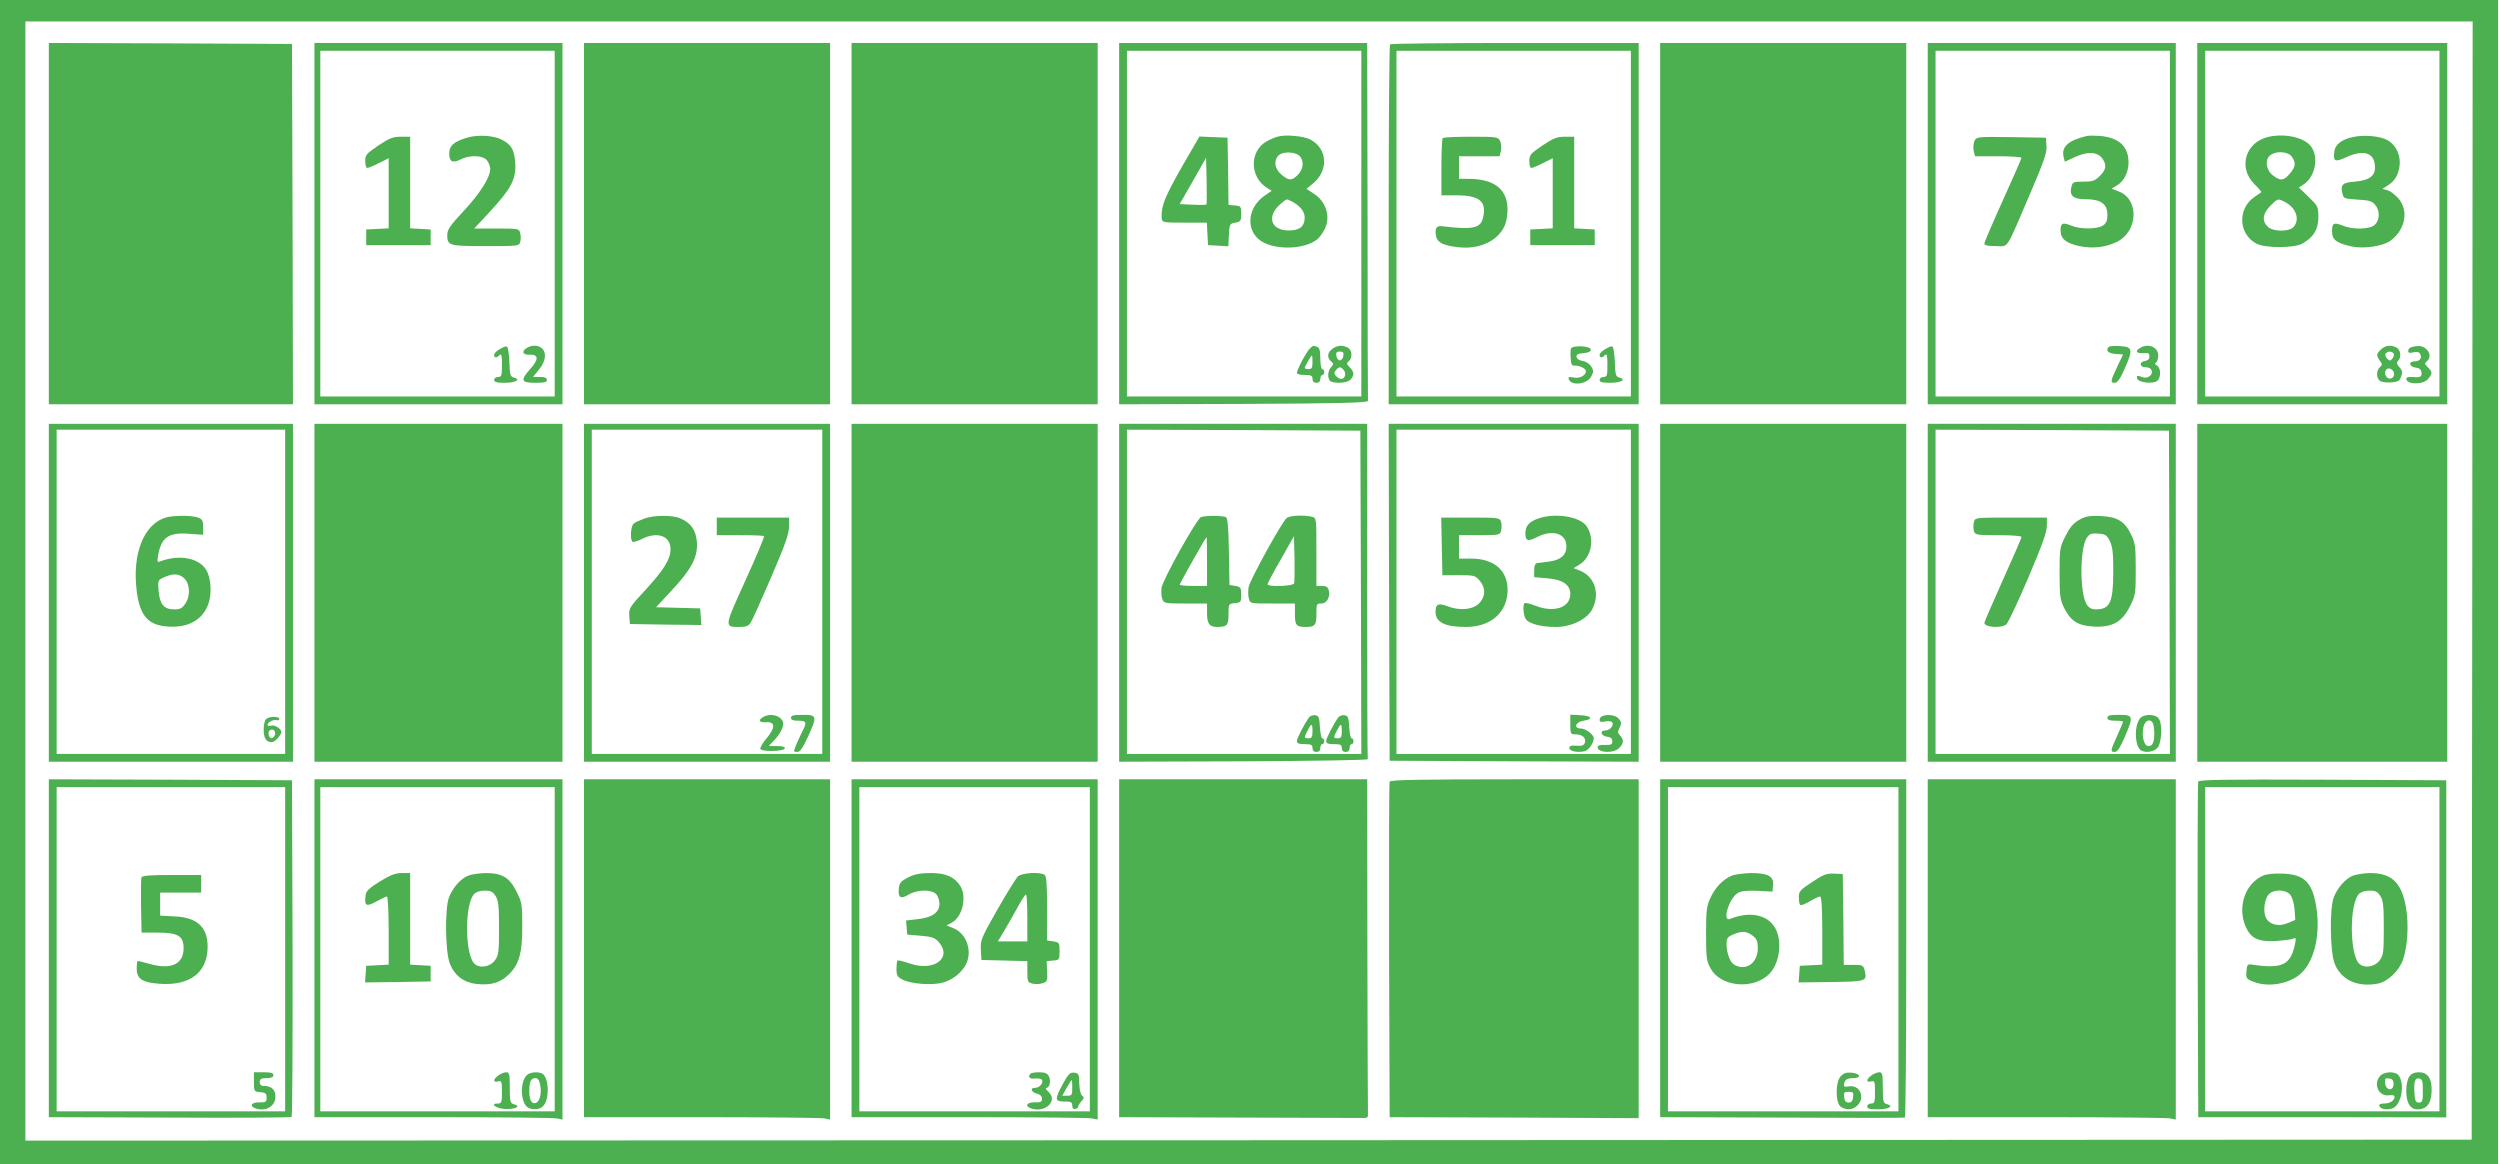
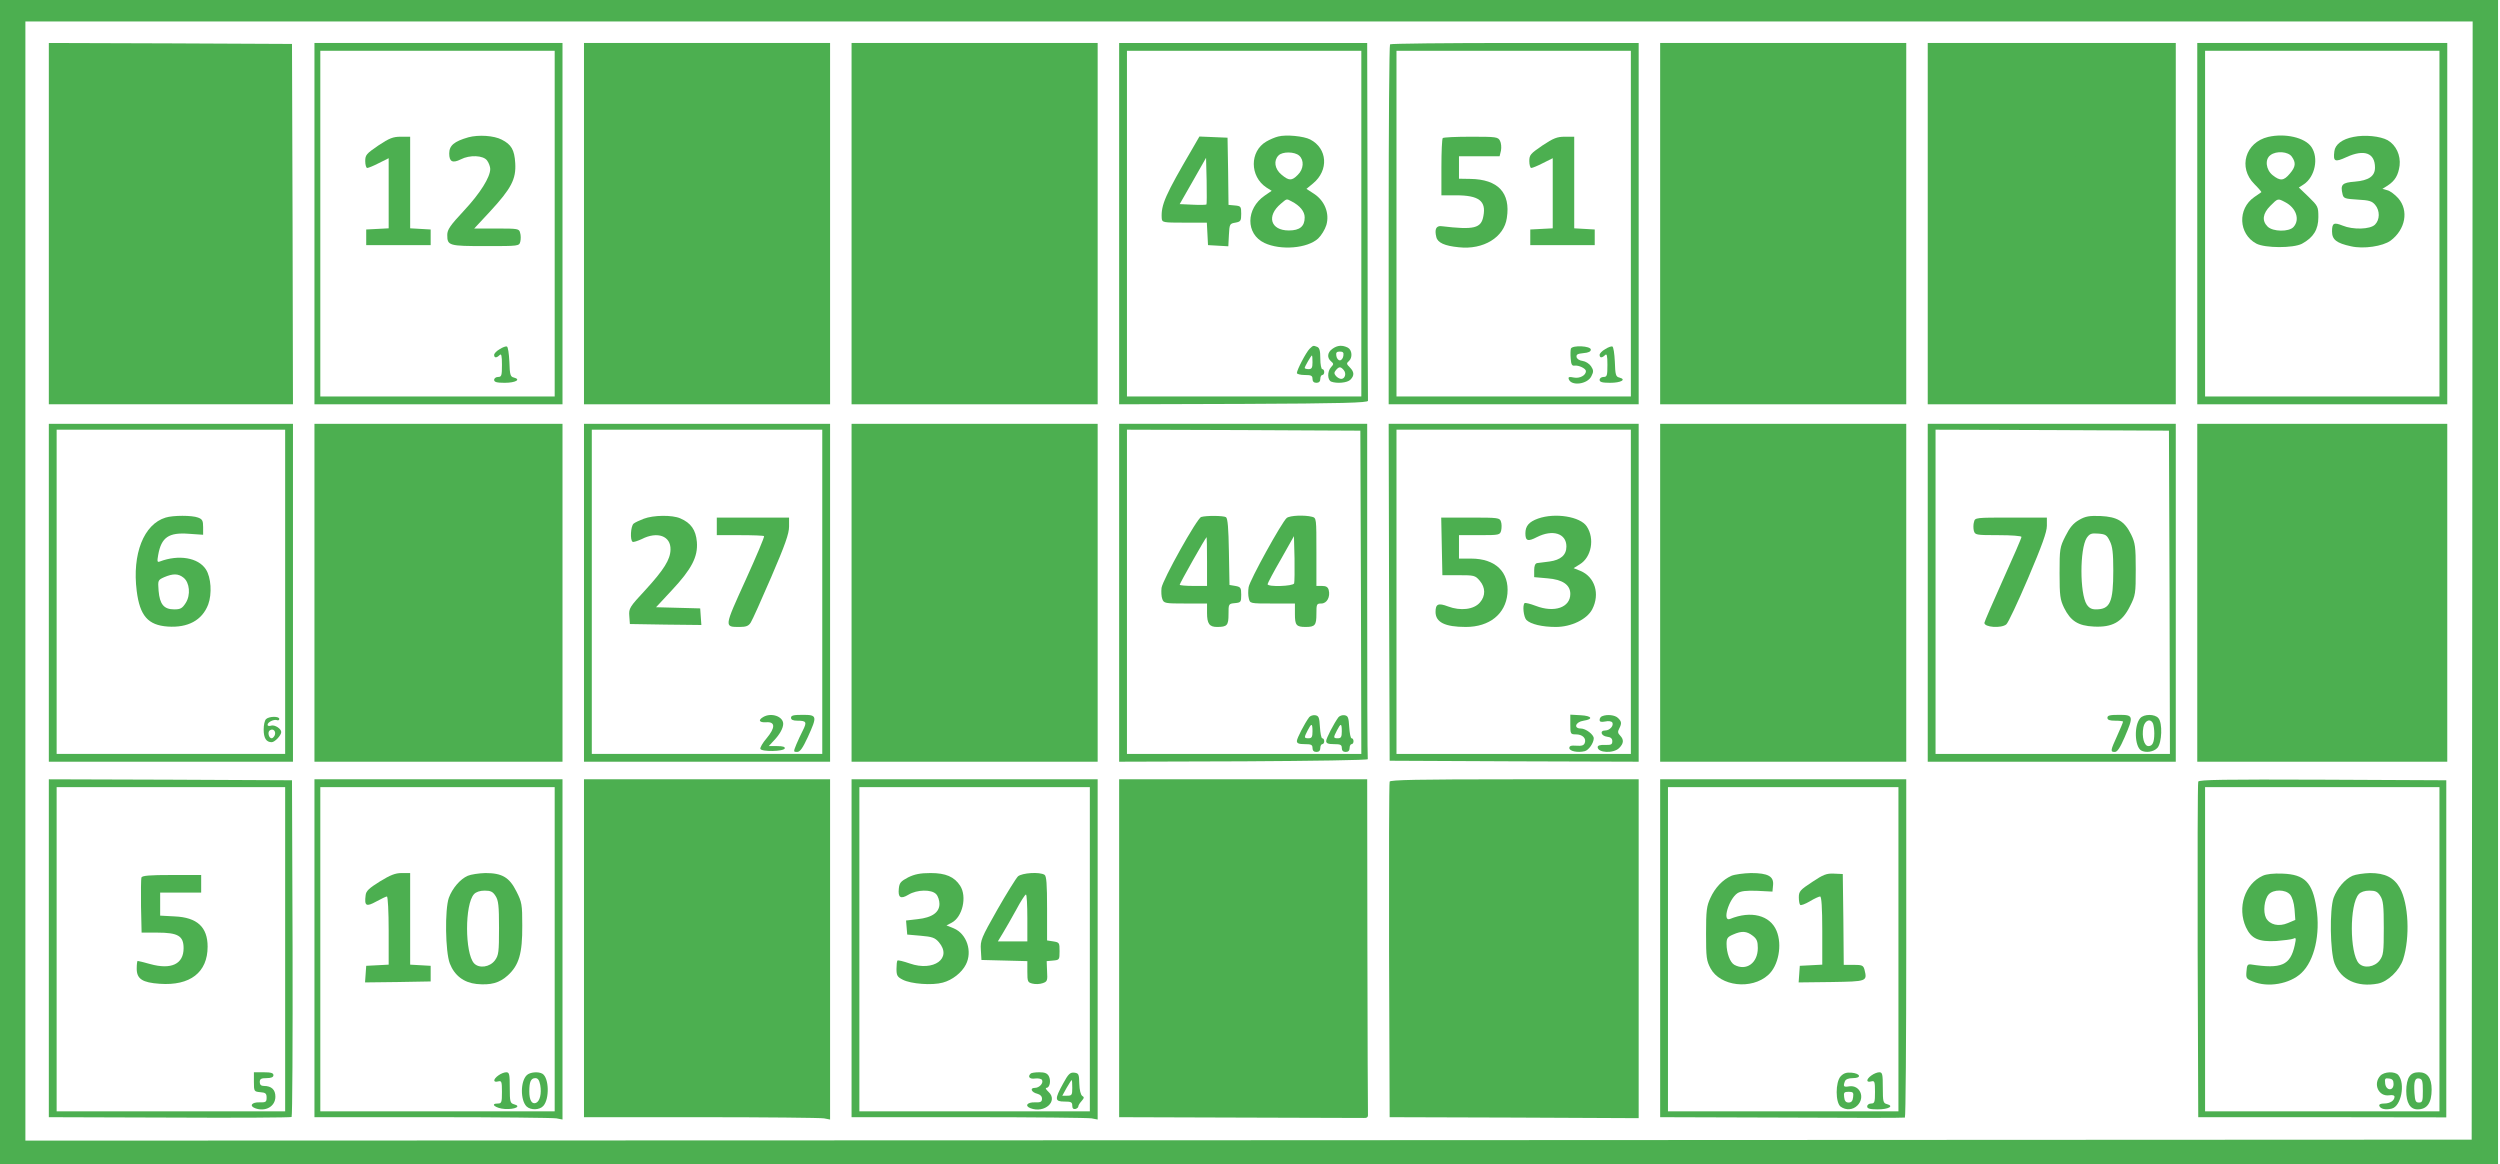
<svg xmlns="http://www.w3.org/2000/svg" version="1.0" width="1280pt" height="596pt" viewBox="0 0 1280 596" preserveAspectRatio="xMidYMid meet">
  <g transform="translate(0,596) scale(0.1,-0.1)" fill="#4caf50" stroke="none">
    <path d="M0 2980 l0 -2980 6395 0 6395 0 0 2980 0 2980 -6395 0 -6395 0 0 -2980z m12658 8 l-3 -2863 -6262 -3 -6263 -2 0 2865 0 2865 6265 0 6265 0 -2 -2862z" />
    <path d="M250 4815 l0 -925 625 0 625 0 -2 923 -3 922 -622 3 -623 2 0 -925z" />
    <path d="M1610 4815 l0 -925 635 0 635 0 0 925 0 925 -635 0 -635 0 0 -925z m1230 0 l0 -885 -600 0 -600 0 0 885 0 885 600 0 600 0 0 -885z" />
    <path d="M2398 5257 c-73 -21 -98 -42 -98 -83 0 -42 17 -51 59 -30 46 24 116 21 135 -6 9 -12 16 -32 16 -43 0 -42 -51 -124 -134 -213 -72 -77 -86 -98 -86 -125 0 -55 8 -57 196 -57 171 0 172 0 178 23 3 12 3 33 -1 45 -5 21 -10 22 -120 22 l-115 0 80 86 c110 119 135 167 130 249 -4 68 -20 95 -69 120 -40 21 -119 26 -171 12z" />
    <path d="M1937 5215 c-61 -42 -67 -48 -67 -80 0 -19 5 -35 10 -35 6 0 33 11 60 25 l50 25 0 -179 0 -180 -57 -3 -58 -3 0 -40 0 -40 165 0 165 0 0 40 0 40 -52 3 -53 3 0 235 0 234 -48 0 c-39 0 -58 -7 -115 -45z" />
    <path d="M2558 4172 c-16 -9 -28 -22 -28 -29 0 -16 12 -17 28 -1 9 9 12 -2 12 -50 0 -55 -2 -62 -20 -62 -11 0 -20 -7 -20 -15 0 -11 13 -15 54 -15 56 0 85 17 47 27 -18 4 -21 14 -23 81 -2 41 -7 77 -13 78 -5 2 -22 -4 -37 -14z" />
-     <path d="M2698 4179 c-30 -17 -22 -37 14 -35 46 2 47 -24 4 -72 -53 -59 -49 -72 24 -72 47 0 60 3 60 15 0 11 -11 15 -36 15 l-35 0 30 37 c51 61 37 124 -26 123 -10 0 -26 -5 -35 -11z" />
    <path d="M2990 4815 l0 -925 630 0 630 0 0 925 0 925 -630 0 -630 0 0 -925z" />
    <path d="M4360 4815 l0 -925 630 0 630 0 0 925 0 925 -630 0 -630 0 0 -925z" />
    <path d="M5730 4815 l0 -925 638 2 c502 2 637 6 636 16 -1 6 -2 422 -2 922 l-2 910 -635 0 -635 0 0 -925z m1240 0 l0 -885 -600 0 -600 0 0 885 0 885 600 0 600 0 0 -885z" />
    <path d="M6544 5261 c-17 -4 -44 -16 -61 -26 -85 -50 -85 -178 1 -235 l27 -17 -35 -24 c-98 -67 -99 -197 -2 -243 83 -39 220 -28 275 23 16 15 35 46 42 69 17 59 -8 123 -62 159 l-40 26 34 28 c81 67 74 179 -15 225 -33 17 -123 26 -164 15z m108 -98 c26 -23 23 -69 -7 -98 -31 -32 -46 -31 -84 1 -35 29 -41 72 -15 98 20 21 83 20 106 -1z m-39 -234 c43 -22 67 -52 67 -82 0 -46 -25 -67 -81 -67 -94 0 -116 74 -41 137 32 27 28 26 55 12z" />
    <path d="M6107 5202 c-141 -241 -163 -290 -159 -359 2 -22 5 -23 117 -23 l114 0 3 -57 3 -58 52 -3 52 -3 3 58 c3 56 4 58 33 63 27 5 30 9 30 45 0 38 -2 40 -32 43 l-33 3 -2 172 -3 172 -72 3 -72 3 -34 -59z m70 -289 c-3 -2 -34 -3 -71 -1 l-66 3 68 119 67 118 3 -117 c1 -65 1 -120 -1 -122z" />
    <path d="M6705 4174 c-18 -18 -65 -108 -65 -124 0 -5 18 -10 40 -10 33 0 40 -3 40 -20 0 -13 7 -20 20 -20 13 0 20 7 20 20 0 11 5 20 10 20 6 0 10 7 10 15 0 8 -4 15 -10 15 -5 0 -10 24 -10 54 0 40 -4 55 -16 60 -21 8 -20 8 -39 -10z m15 -69 c0 -28 -4 -35 -20 -35 -11 0 -20 3 -20 6 0 7 33 64 37 64 2 0 3 -16 3 -35z" />
    <path d="M6822 4174 c-26 -18 -29 -46 -7 -64 14 -12 14 -15 0 -30 -20 -22 -19 -66 1 -74 29 -11 83 -6 98 10 21 21 20 40 -3 63 -17 17 -18 21 -5 32 20 17 17 57 -5 69 -28 14 -53 13 -79 -6z m56 -36 c-2 -13 -10 -23 -18 -23 -8 0 -16 10 -18 23 -3 17 2 22 18 22 16 0 21 -5 18 -22z m2 -73 c15 -18 6 -45 -13 -45 -8 0 -20 7 -27 15 -10 12 -10 18 0 30 16 19 24 19 40 0z" />
    <path d="M7117 5733 c-4 -3 -7 -420 -7 -925 l0 -918 640 0 640 0 0 925 0 925 -633 0 c-349 0 -637 -3 -640 -7z m1233 -918 l0 -885 -600 0 -600 0 0 885 0 885 600 0 600 0 0 -885z" />
    <path d="M7387 5253 c-4 -3 -7 -71 -7 -150 l0 -143 75 0 c117 0 155 -29 140 -106 -11 -63 -47 -72 -215 -52 -27 3 -36 -16 -26 -56 7 -29 43 -45 115 -52 126 -14 232 51 246 150 20 129 -45 198 -187 200 l-58 1 0 57 0 58 104 0 104 0 7 29 c3 17 1 39 -5 50 -10 20 -20 21 -149 21 -76 0 -141 -3 -144 -7z" />
    <path d="M7897 5215 c-61 -42 -67 -48 -67 -80 0 -19 5 -35 10 -35 6 0 33 11 60 25 l50 25 0 -179 0 -180 -57 -3 -58 -3 0 -40 0 -40 165 0 165 0 0 40 0 40 -52 3 -53 3 0 235 0 234 -48 0 c-39 0 -58 -7 -115 -45z" />
    <path d="M8043 4175 c-2 -7 -3 -30 -1 -51 2 -31 7 -38 20 -36 21 3 58 -15 58 -28 0 -22 -32 -39 -62 -33 -23 5 -30 3 -26 -8 12 -37 96 -27 116 15 12 23 11 31 -2 51 -9 13 -28 25 -43 27 -16 2 -29 10 -31 20 -2 13 5 17 35 20 26 2 38 8 38 18 0 19 -94 24 -102 5z" />
    <path d="M8218 4172 c-16 -9 -28 -22 -28 -29 0 -16 12 -17 28 -1 9 9 12 -2 12 -50 0 -55 -2 -62 -20 -62 -11 0 -20 -7 -20 -15 0 -11 13 -15 54 -15 56 0 85 17 47 27 -18 4 -21 14 -23 81 -2 41 -7 77 -13 78 -5 2 -22 -4 -37 -14z" />
    <path d="M8500 4815 l0 -925 630 0 630 0 0 925 0 925 -630 0 -630 0 0 -925z" />
-     <path d="M9870 4815 l0 -925 635 0 635 0 0 925 0 925 -635 0 -635 0 0 -925z m1240 0 l0 -885 -600 0 -600 0 0 885 0 885 600 0 600 0 0 -885z" />
+     <path d="M9870 4815 l0 -925 635 0 635 0 0 925 0 925 -635 0 -635 0 0 -925z m1240 0 z" />
    <path d="M10685 5264 c-97 -23 -132 -56 -119 -109 l6 -23 54 25 c64 29 114 26 139 -10 22 -32 19 -55 -14 -88 -25 -25 -37 -29 -84 -29 -50 0 -55 -2 -61 -25 -12 -47 8 -65 73 -65 77 0 111 -24 111 -80 0 -29 -6 -43 -22 -54 -29 -20 -117 -21 -164 -1 -44 18 -54 13 -54 -26 0 -41 29 -65 96 -79 69 -14 132 -7 191 21 112 54 117 221 8 260 l-34 13 30 18 c39 24 63 80 56 136 -8 69 -54 107 -143 116 -27 2 -58 2 -69 0z" />
    <path d="M10110 5240 c-6 -12 -8 -34 -5 -51 l7 -29 119 0 c65 0 119 -4 119 -8 0 -5 -43 -102 -95 -217 -52 -115 -95 -215 -95 -222 0 -9 17 -13 58 -13 68 0 48 -31 176 268 71 166 87 211 84 245 l-3 42 -177 3 c-171 2 -177 2 -188 -18z" />
    <path d="M10797 4184 c-18 -18 -4 -33 33 -36 l40 -3 -30 -63 c-35 -74 -36 -82 -12 -82 13 0 28 21 51 74 43 97 40 110 -24 114 -28 2 -54 0 -58 -4z" />
    <path d="M10958 4179 c-28 -16 -21 -29 15 -27 26 3 32 -1 32 -17 0 -13 -8 -21 -22 -23 -32 -5 -29 -32 2 -32 32 0 45 -28 21 -46 -13 -9 -25 -10 -43 -3 -21 8 -24 6 -21 -8 4 -22 82 -31 104 -12 19 16 18 66 -2 77 -11 6 -13 11 -5 16 6 4 11 20 11 36 0 43 -50 64 -92 39z" />
    <path d="M11250 4815 l0 -925 640 0 640 0 0 925 0 925 -640 0 -640 0 0 -925z m1240 0 l0 -885 -600 0 -600 0 0 885 0 885 600 0 600 0 0 -885z" />
    <path d="M11613 5259 c-117 -28 -155 -157 -71 -241 22 -22 38 -41 36 -42 -1 -1 -18 -13 -36 -25 -87 -60 -81 -189 10 -238 45 -24 190 -24 234 -1 59 32 84 73 84 136 0 54 -2 57 -50 104 l-50 48 25 16 c58 38 78 136 39 192 -33 48 -135 71 -221 51z m121 -101 c22 -31 20 -52 -10 -87 -31 -37 -49 -39 -88 -8 -35 28 -41 82 -11 103 30 23 91 18 109 -8z m-34 -233 c56 -29 77 -89 43 -127 -23 -26 -106 -25 -133 2 -30 30 -25 67 14 106 39 39 38 39 76 19z" />
    <path d="M12050 5259 c-58 -11 -94 -39 -98 -73 -7 -54 2 -58 63 -30 90 41 145 21 145 -54 0 -44 -32 -66 -103 -72 -66 -5 -75 -15 -63 -65 5 -21 13 -23 77 -27 60 -3 74 -8 90 -27 25 -30 24 -76 -1 -101 -25 -25 -113 -27 -166 -5 -45 18 -54 13 -54 -30 0 -42 23 -60 97 -76 64 -15 163 0 203 29 76 57 94 154 39 217 -17 19 -42 38 -56 41 l-25 7 27 17 c38 25 54 53 61 102 6 53 -18 105 -61 130 -38 21 -117 29 -175 17z" />
-     <path d="M12190 4170 c-24 -24 -24 -29 -5 -57 13 -18 13 -22 0 -33 -19 -16 -19 -54 -1 -69 8 -7 34 -11 58 -9 36 3 44 7 52 30 8 22 6 32 -9 48 -14 16 -16 23 -7 32 18 18 14 56 -7 68 -30 16 -59 12 -81 -10z m65 -20 c4 -6 1 -18 -6 -26 -11 -13 -14 -13 -27 0 -8 8 -11 19 -8 25 9 14 33 14 41 1z m1 -115 c-3 -9 -14 -15 -23 -13 -22 4 -30 38 -11 49 18 11 43 -15 34 -36z" />
-     <path d="M12348 4183 c-10 -2 -18 -11 -18 -19 0 -11 7 -13 26 -8 17 4 29 2 34 -6 13 -21 0 -40 -26 -40 -34 0 -31 -28 4 -32 19 -2 28 -9 30 -25 3 -24 -6 -27 -55 -23 -13 1 -23 -3 -23 -9 0 -31 87 -32 112 -1 23 28 23 35 -1 59 -17 17 -18 21 -5 32 19 16 18 43 -4 62 -18 17 -39 19 -74 10z" />
    <path d="M250 2925 l0 -865 625 0 625 0 0 865 0 865 -625 0 -625 0 0 -865z m1210 5 l0 -830 -585 0 -585 0 0 830 0 830 585 0 585 0 0 -830z" />
    <path d="M848 3310 c-112 -34 -172 -186 -148 -376 16 -127 58 -175 159 -182 103 -7 176 32 207 113 20 54 15 139 -12 180 -39 60 -139 77 -236 40 -13 -5 -14 0 -8 34 16 90 54 116 157 108 l73 -5 0 39 c0 33 -4 41 -26 49 -30 12 -128 12 -166 0z m92 -308 c31 -25 37 -88 11 -129 -18 -28 -27 -33 -59 -33 -53 0 -74 26 -80 95 -4 54 -4 55 29 70 45 19 72 19 99 -3z" />
    <path d="M1362 2278 c-7 -7 -12 -30 -12 -53 0 -44 13 -65 41 -65 16 0 49 35 49 52 0 17 -33 38 -51 33 -10 -4 -19 -2 -19 4 0 14 32 29 48 24 6 -3 12 0 12 6 0 15 -53 14 -68 -1z m45 -82 c-4 -9 -11 -16 -16 -16 -15 0 -23 33 -9 41 17 11 32 -5 25 -25z" />
    <path d="M1610 2925 l0 -865 635 0 635 0 0 865 0 865 -635 0 -635 0 0 -865z" />
    <path d="M2990 2925 l0 -865 630 0 630 0 0 865 0 865 -630 0 -630 0 0 -865z m1220 5 l0 -830 -590 0 -590 0 0 830 0 830 590 0 590 0 0 -830z" />
    <path d="M3296 3304 c-21 -8 -45 -19 -52 -25 -15 -13 -19 -85 -5 -93 4 -3 25 4 47 14 80 41 149 16 147 -54 -1 -51 -34 -103 -127 -205 -83 -89 -87 -96 -84 -135 l3 -41 183 -3 183 -2 -3 42 -3 43 -113 3 -113 3 80 86 c102 109 135 172 129 248 -5 62 -31 98 -85 121 -41 18 -137 17 -187 -2z" />
    <path d="M3670 3265 l0 -45 118 0 c65 0 121 -2 124 -5 3 -3 -40 -105 -95 -226 -110 -242 -110 -239 -30 -239 33 0 46 5 57 23 8 12 55 117 105 233 71 165 91 222 91 258 l0 46 -185 0 -185 0 0 -45z" />
    <path d="M3908 2289 c-28 -16 -21 -29 14 -27 48 4 49 -27 3 -82 -20 -23 -34 -48 -32 -54 5 -16 119 -14 125 2 2 8 -9 12 -39 12 l-43 0 26 28 c30 31 48 64 48 86 0 38 -61 59 -102 35z" />
    <path d="M4050 2285 c0 -10 10 -15 33 -15 46 0 49 -7 28 -49 -10 -20 -26 -53 -34 -73 -15 -37 -15 -38 4 -38 15 0 28 18 55 76 49 108 48 114 -26 114 -47 0 -60 -3 -60 -15z" />
    <path d="M4360 2925 l0 -865 630 0 630 0 0 865 0 865 -630 0 -630 0 0 -865z" />
    <path d="M5730 2925 l0 -865 638 2 c350 2 636 6 635 11 -2 4 -3 392 -3 862 l0 855 -635 0 -635 0 0 -865z m1238 3 l2 -828 -600 0 -600 0 0 830 0 830 598 -2 597 -3 3 -827z" />
    <path d="M6150 3313 c-21 -6 -197 -321 -203 -363 -2 -19 -1 -45 4 -57 8 -22 14 -23 119 -23 l110 0 0 -48 c0 -55 12 -72 51 -72 52 0 59 8 59 65 0 53 0 54 33 57 30 3 32 5 32 43 0 36 -3 40 -30 45 l-30 5 -3 170 c-2 120 -6 171 -15 177 -12 8 -101 9 -127 1z m30 -228 l0 -125 -70 0 c-38 0 -70 3 -70 6 0 7 133 243 138 244 1 0 2 -56 2 -125z" />
    <path d="M6588 3308 c-25 -21 -189 -318 -195 -354 -3 -18 -3 -44 1 -58 6 -26 6 -26 121 -26 l115 0 0 -54 c0 -57 7 -66 55 -66 48 0 55 9 55 66 0 51 1 54 25 54 29 0 47 34 38 69 -4 15 -13 21 -34 21 l-29 0 0 174 c0 172 0 174 -22 180 -39 10 -114 7 -130 -6z m38 -335 c-6 -15 -136 -19 -136 -4 0 4 30 62 68 127 l67 119 3 -114 c1 -63 0 -121 -2 -128z" />
    <path d="M6703 2288 c-23 -31 -63 -108 -63 -122 0 -12 10 -16 40 -16 33 0 40 -3 40 -20 0 -13 7 -20 20 -20 13 0 20 7 20 20 0 11 5 20 10 20 6 0 10 7 10 15 0 8 -4 15 -10 15 -5 0 -10 26 -12 58 -3 49 -6 57 -24 60 -11 2 -25 -3 -31 -10z m17 -73 c0 -28 -4 -35 -20 -35 -24 0 -24 3 -5 40 20 39 25 38 25 -5z" />
    <path d="M6853 2288 c-23 -31 -63 -108 -63 -122 0 -12 10 -16 40 -16 33 0 40 -3 40 -20 0 -13 7 -20 20 -20 13 0 20 7 20 20 0 11 5 20 10 20 6 0 10 7 10 15 0 8 -4 15 -10 15 -5 0 -10 26 -12 58 -3 49 -6 57 -24 60 -11 2 -25 -3 -31 -10z m17 -73 c0 -28 -4 -35 -20 -35 -24 0 -24 3 -5 40 20 39 25 38 25 -5z" />
    <path d="M7112 2928 l3 -863 638 -3 637 -2 0 865 0 865 -640 0 -640 0 2 -862z m1238 2 l0 -830 -600 0 -600 0 0 830 0 830 600 0 600 0 0 -830z" />
    <path d="M7875 3305 c-47 -17 -65 -38 -65 -76 0 -39 13 -43 59 -19 81 41 151 19 151 -48 0 -44 -29 -69 -87 -77 -26 -3 -55 -7 -63 -8 -10 -2 -15 -14 -15 -37 l0 -35 68 -6 c77 -6 117 -33 117 -80 0 -69 -81 -98 -177 -61 -29 11 -54 17 -57 14 -12 -11 -5 -71 9 -86 22 -22 81 -36 151 -36 79 0 159 39 186 90 41 79 14 166 -60 197 l-35 14 32 20 c59 36 77 131 35 194 -33 50 -161 71 -249 40z" />
    <path d="M7382 3163 l3 -148 83 0 c79 0 85 -1 108 -28 30 -35 31 -78 1 -112 -31 -36 -99 -44 -163 -20 -50 19 -64 13 -64 -28 0 -53 48 -77 155 -77 121 0 203 66 213 170 10 111 -61 180 -186 180 l-62 0 0 60 0 60 105 0 c102 0 105 1 111 24 3 14 3 34 -1 45 -6 20 -13 21 -156 21 l-150 0 3 -147z" />
    <path d="M8040 2251 c0 -49 1 -51 29 -51 33 0 54 -20 45 -44 -5 -13 -16 -16 -43 -14 -27 2 -36 -1 -36 -12 0 -16 43 -25 79 -16 20 5 46 42 46 66 0 19 -41 50 -66 50 -39 0 -28 34 14 40 52 8 42 25 -15 28 l-53 3 0 -50z" />
    <path d="M8203 2293 c-7 -2 -13 -11 -13 -19 0 -10 8 -12 29 -8 17 4 32 1 36 -5 9 -16 -13 -41 -36 -41 -30 0 -22 -28 9 -32 19 -2 27 -9 27 -23 0 -17 -6 -20 -37 -19 -25 1 -38 -3 -38 -11 0 -30 81 -34 110 -5 24 24 25 43 5 64 -12 12 -13 20 -5 35 14 27 13 37 -6 55 -15 15 -55 20 -81 9z" />
    <path d="M8500 2925 l0 -865 630 0 630 0 0 865 0 865 -630 0 -630 0 0 -865z" />
    <path d="M9870 2925 l0 -865 635 0 635 0 0 865 0 865 -635 0 -635 0 0 -865z m1238 3 l2 -828 -600 0 -600 0 0 830 0 830 598 -2 597 -3 3 -827z" />
    <path d="M10645 3298 c-30 -17 -48 -39 -70 -83 -29 -57 -30 -66 -30 -190 0 -116 3 -135 23 -177 34 -68 72 -92 152 -96 95 -5 145 23 185 103 29 57 30 66 30 190 0 116 -3 135 -23 177 -34 70 -72 92 -157 96 -58 2 -77 -1 -110 -20z m157 -108 c14 -27 18 -61 18 -151 0 -163 -16 -199 -89 -199 -22 0 -35 7 -47 25 -36 56 -36 285 0 341 15 21 23 25 59 22 37 -3 44 -7 59 -38z" />
    <path d="M10107 3288 c-4 -12 -4 -33 -1 -45 6 -22 10 -23 125 -23 68 0 119 -4 119 -9 0 -6 -43 -105 -95 -220 -52 -116 -95 -215 -95 -220 0 -23 86 -29 112 -8 9 6 59 113 112 237 71 167 96 236 96 268 l0 42 -184 0 c-181 0 -184 0 -189 -22z" />
    <path d="M10790 2285 c0 -11 11 -15 40 -15 22 0 40 -2 40 -5 0 -3 -13 -35 -30 -72 -35 -77 -36 -83 -12 -83 13 0 27 22 50 75 47 109 45 115 -28 115 -47 0 -60 -3 -60 -15z" />
    <path d="M10958 2283 c-32 -37 -29 -143 4 -165 24 -14 65 -8 84 13 23 26 27 127 5 152 -18 22 -74 22 -93 0z m66 -29 c3 -9 6 -31 6 -49 0 -46 -9 -65 -30 -65 -22 0 -35 47 -26 96 7 37 38 48 50 18z" />
    <path d="M11250 2925 l0 -865 640 0 640 0 0 865 0 865 -640 0 -640 0 0 -865z" />
    <path d="M250 1105 l0 -865 618 -2 c339 -2 620 0 625 3 4 3 6 392 5 865 l-3 859 -622 3 -623 2 0 -865z m1210 -5 l0 -830 -585 0 -585 0 0 830 0 830 585 0 585 0 0 -830z" />
    <path d="M724 1467 c-2 -7 -3 -74 -2 -148 l3 -134 80 0 c107 0 135 -17 135 -80 0 -81 -63 -111 -171 -81 -32 9 -61 16 -64 16 -3 0 -5 -18 -5 -40 0 -52 29 -71 118 -77 155 -11 245 58 245 190 0 100 -53 150 -169 155 l-74 4 0 59 0 59 105 0 105 0 0 45 0 45 -150 0 c-114 0 -152 -3 -156 -13z" />
    <path d="M1300 421 c0 -49 1 -50 33 -53 27 -2 32 -7 32 -28 0 -22 -4 -25 -37 -24 -39 1 -53 -18 -22 -30 53 -20 104 9 104 59 0 36 -20 55 -59 55 -14 0 -21 6 -21 20 0 16 7 20 35 20 24 0 35 5 35 15 0 11 -12 15 -50 15 l-50 0 0 -49z" />
    <path d="M1610 1105 l0 -865 604 0 c332 0 618 -3 635 -6 l31 -6 0 871 0 871 -635 0 -635 0 0 -865z m1230 -5 l0 -830 -600 0 -600 0 0 830 0 830 600 0 600 0 0 -830z" />
    <path d="M1945 1447 c-56 -35 -71 -49 -73 -71 -7 -55 3 -60 54 -32 26 14 50 26 55 26 5 0 9 -79 9 -175 l0 -174 -57 -3 -58 -3 -3 -43 -3 -42 168 2 168 3 0 40 0 40 -52 3 -53 3 0 235 0 234 -43 0 c-33 0 -58 -10 -112 -43z" />
    <path d="M2395 1476 c-39 -17 -79 -64 -97 -113 -21 -60 -18 -276 5 -336 24 -62 72 -98 137 -105 73 -7 117 5 160 44 57 52 75 112 74 255 0 108 -2 120 -30 175 -36 72 -73 94 -159 94 -33 -1 -74 -7 -90 -14z m142 -103 c15 -23 18 -50 18 -164 0 -124 -2 -140 -21 -166 -26 -35 -81 -43 -107 -15 -47 52 -48 302 0 354 10 11 30 18 54 18 31 0 42 -5 56 -27z" />
    <path d="M2552 454 c-27 -19 -29 -38 -2 -31 18 5 20 0 20 -54 0 -53 -2 -59 -21 -59 -43 0 -11 -25 36 -28 52 -3 86 14 47 24 -20 6 -22 12 -22 85 0 69 -2 79 -18 79 -10 0 -28 -7 -40 -16z" />
    <path d="M2697 455 c-33 -32 -33 -128 -1 -160 21 -20 67 -19 86 3 32 36 29 142 -4 164 -21 13 -65 9 -81 -7z m69 -50 c8 -44 -2 -84 -22 -92 -21 -8 -34 14 -34 59 0 49 8 68 31 68 13 0 20 -10 25 -35z" />
    <path d="M2990 1105 l0 -865 599 0 c329 0 613 -3 630 -6 l31 -6 0 871 0 871 -630 0 -630 0 0 -865z" />
    <path d="M4360 1105 l0 -865 599 0 c329 0 613 -3 630 -6 l31 -6 0 871 0 871 -630 0 -630 0 0 -865z m1220 -5 l0 -830 -590 0 -590 0 0 830 0 830 590 0 590 0 0 -830z" />
    <path d="M4650 1468 c-38 -20 -45 -28 -48 -57 -5 -47 9 -56 49 -32 44 27 119 28 142 3 10 -10 17 -33 17 -50 0 -43 -37 -70 -111 -78 l-60 -7 3 -36 3 -36 69 -6 c59 -5 73 -10 93 -33 70 -82 -26 -152 -149 -109 -32 11 -60 18 -63 15 -3 -3 -5 -22 -5 -43 0 -33 4 -41 32 -55 42 -22 151 -30 205 -15 49 13 97 51 118 92 35 67 5 158 -62 186 l-37 15 27 14 c55 29 79 133 43 189 -30 46 -74 65 -151 65 -54 0 -82 -6 -115 -22z" />
    <path d="M5212 1473 c-10 -10 -58 -87 -106 -171 -82 -145 -87 -156 -84 -205 l3 -52 118 -3 117 -3 0 -54 c0 -51 2 -55 26 -61 15 -4 38 -3 52 2 24 8 26 13 23 61 l-2 52 33 3 c32 3 33 4 33 48 0 43 -1 45 -32 50 l-32 5 0 164 c0 124 -3 166 -13 172 -25 16 -115 10 -136 -8z m48 -213 l0 -120 -76 0 -75 0 26 43 c14 23 45 77 68 119 23 43 45 78 50 78 4 0 7 -54 7 -120z" />
    <path d="M5277 463 c-17 -16 -5 -29 22 -25 16 2 32 -1 36 -7 9 -16 -13 -41 -37 -41 -27 0 -17 -23 13 -30 15 -4 24 -13 24 -25 0 -17 -7 -20 -37 -19 -39 1 -53 -18 -22 -30 72 -28 143 36 93 83 -13 12 -18 21 -12 21 18 0 25 37 13 60 -8 15 -21 20 -49 20 -21 0 -41 -3 -44 -7z" />
    <path d="M5443 412 c-44 -80 -43 -92 7 -92 34 0 40 -3 40 -21 0 -13 5 -19 16 -17 8 2 15 8 15 13 0 6 8 18 17 28 13 15 14 20 3 26 -8 6 -14 30 -15 62 -1 50 -3 54 -26 57 -21 2 -30 -6 -57 -56z m47 -22 c0 -36 -2 -40 -26 -40 l-25 0 22 40 c13 22 24 40 26 40 2 0 3 -18 3 -40z" />
    <path d="M5730 1105 l0 -865 615 -2 c338 -1 625 -2 638 -2 15 -1 22 4 21 17 -1 9 -2 400 -3 867 l-1 850 -635 0 -635 0 0 -865z" />
    <path d="M7115 1958 c-3 -7 -4 -397 -3 -865 l3 -853 638 -2 637 -3 0 868 0 867 -635 0 c-499 0 -637 -3 -640 -12z" />
    <path d="M8500 1105 l0 -865 623 -2 c342 -2 625 -2 630 0 4 2 7 392 7 868 l0 864 -630 0 -630 0 0 -865z m1220 -5 l0 -830 -590 0 -590 0 0 830 0 830 590 0 590 0 0 -830z" />
    <path d="M8865 1476 c-45 -20 -84 -61 -108 -114 -19 -41 -22 -64 -22 -182 0 -122 2 -139 23 -178 49 -92 210 -111 295 -34 53 47 73 154 43 226 -33 80 -131 105 -238 61 -42 -17 -7 102 38 132 18 11 44 14 101 12 l78 -4 3 32 c5 46 -25 63 -113 63 -38 -1 -83 -7 -100 -14z m109 -307 c21 -16 26 -29 26 -63 0 -77 -59 -119 -120 -86 -22 12 -40 60 -40 107 0 29 5 36 33 48 45 20 70 18 101 -6z" />
    <path d="M9278 1444 c-61 -40 -68 -48 -68 -78 0 -18 3 -36 7 -39 3 -4 25 4 49 18 23 14 47 25 53 25 7 0 11 -57 11 -175 l0 -174 -57 -3 -58 -3 -3 -43 -3 -42 168 2 c183 3 184 3 169 64 -6 21 -12 24 -56 24 l-50 0 -2 233 -3 232 -45 2 c-38 2 -55 -5 -112 -43z" />
    <path d="M9424 449 c-27 -30 -27 -134 0 -155 28 -20 63 -17 86 6 41 41 13 106 -42 98 -29 -5 -32 -1 -22 26 4 10 18 16 41 16 46 0 39 24 -8 28 -26 2 -40 -3 -55 -19z m64 -106 c-2 -20 -9 -28 -23 -28 -14 0 -21 8 -23 28 -3 23 0 27 23 27 23 0 26 -4 23 -27z" />
    <path d="M9582 454 c-27 -19 -29 -38 -2 -31 18 5 20 0 20 -54 0 -52 -2 -59 -20 -59 -11 0 -20 -7 -20 -15 0 -11 13 -15 54 -15 56 0 85 17 47 27 -19 5 -21 12 -21 84 0 69 -2 79 -18 79 -10 0 -28 -7 -40 -16z" />
-     <path d="M9870 1105 l0 -865 604 0 c332 0 618 -3 635 -6 l31 -6 0 871 0 871 -635 0 -635 0 0 -865z" />
    <path d="M11255 1958 c-3 -7 -4 -397 -3 -866 l3 -852 635 0 635 -1 0 863 0 863 -633 3 c-501 2 -634 0 -637 -10z m1235 -858 l0 -830 -600 0 -600 0 0 830 0 830 600 0 600 0 0 -830z" />
    <path d="M11585 1476 c-92 -42 -131 -163 -86 -263 27 -59 65 -76 155 -71 39 3 78 8 88 12 14 7 15 3 7 -34 -23 -103 -68 -122 -224 -98 -17 2 -21 -3 -23 -35 -3 -35 -1 -39 32 -52 77 -33 190 -13 249 43 67 63 98 199 77 334 -20 130 -60 171 -173 175 -46 2 -83 -2 -102 -11z m140 -96 c11 -13 20 -41 23 -75 l4 -55 -38 -16 c-47 -20 -93 -9 -112 26 -16 32 -9 96 14 121 24 26 85 26 109 -1z" />
    <path d="M12045 1476 c-39 -17 -79 -64 -97 -113 -21 -60 -18 -276 5 -336 33 -84 116 -123 222 -103 51 10 110 67 129 124 36 113 28 286 -17 366 -30 53 -76 76 -152 76 -33 -1 -74 -7 -90 -14z m142 -103 c15 -23 18 -50 18 -164 0 -124 -2 -140 -21 -166 -26 -35 -81 -43 -107 -15 -47 52 -48 302 0 354 10 11 30 18 54 18 31 0 42 -5 56 -27z" />
    <path d="M12187 452 c-38 -42 -9 -107 45 -100 16 3 28 0 28 -7 0 -20 -23 -35 -53 -35 -18 0 -27 -4 -25 -12 6 -16 32 -22 64 -14 48 12 70 127 34 171 -17 21 -73 19 -93 -3z m68 -42 c0 -38 -39 -35 -43 3 -3 25 0 28 20 25 17 -2 23 -9 23 -28z" />
    <path d="M12336 448 c-10 -13 -16 -43 -16 -73 0 -62 20 -95 58 -95 49 0 72 33 72 102 0 59 -22 88 -65 88 -24 0 -39 -7 -49 -22z m69 -73 c0 -53 -2 -60 -20 -60 -17 0 -20 8 -23 49 -4 60 3 79 25 74 15 -3 18 -14 18 -63z" />
  </g>
</svg>